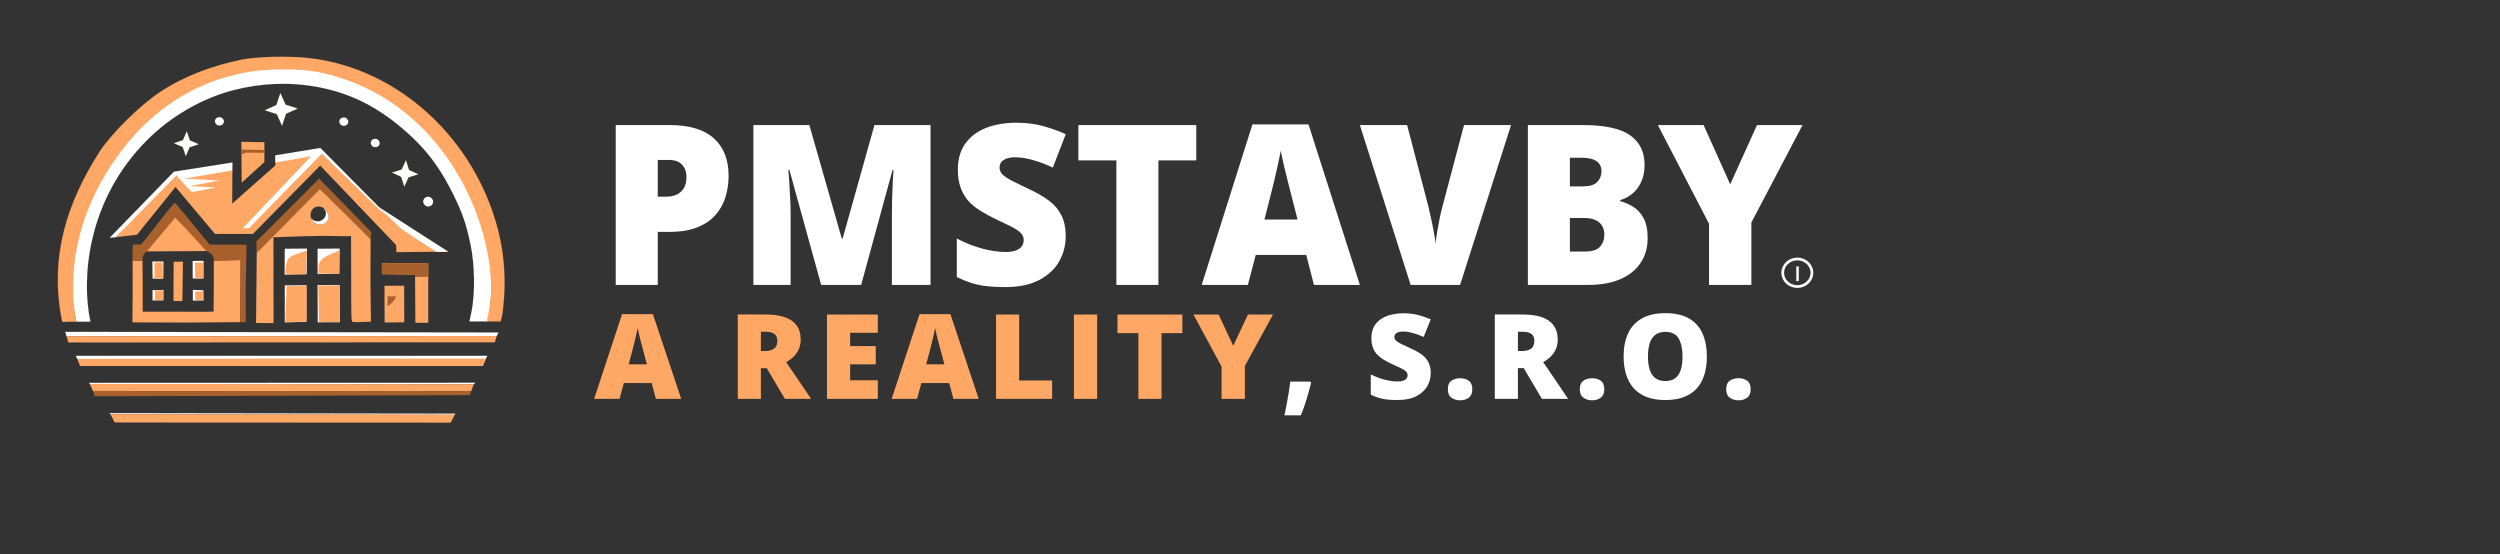
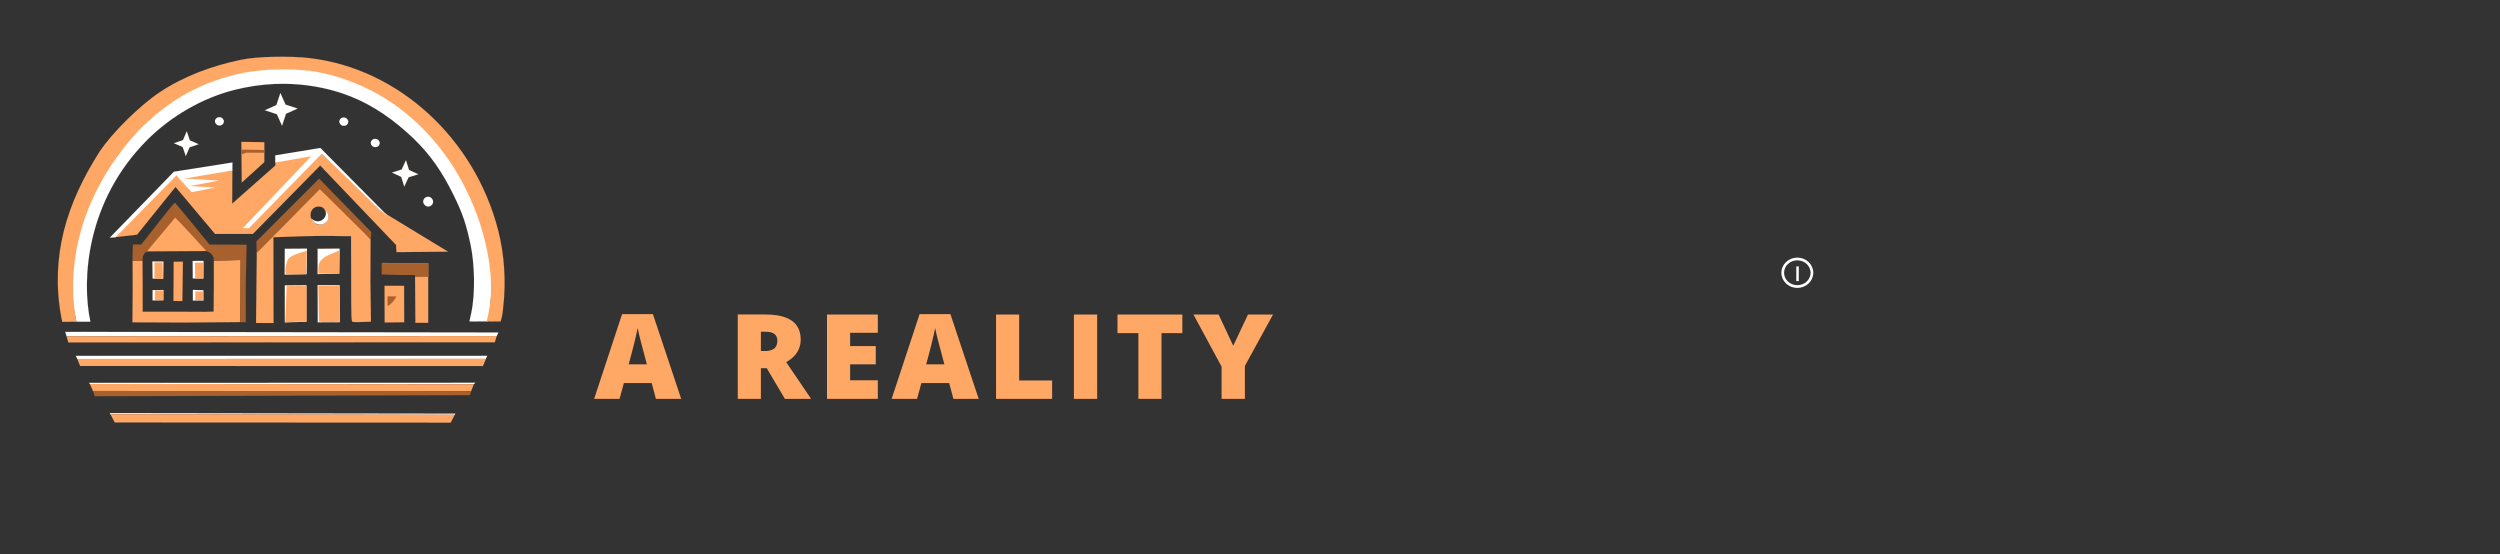
<svg xmlns="http://www.w3.org/2000/svg" xmlns:ns1="http://www.inkscape.org/namespaces/inkscape" xmlns:ns2="http://sodipodi.sourceforge.net/DTD/sodipodi-0.dtd" width="2300mm" height="510mm" viewBox="0 0 8692.913 1927.559" version="1.1" id="svg5" ns1:version="1.4.2 (ebf0e940d0, 2025-05-08)" ns2:docname="logotyp-dark.svg" xml:space="preserve">
  <rect x="0" y="0" width="8692.913" height="1927.559" fill="#333333" stroke="none" />
  <ns2:namedview id="namedview1" pagecolor="#ffffff" bordercolor="#000000" borderopacity="0.25" ns1:showpageshadow="2" ns1:pageopacity="0.0" ns1:pagecheckerboard="0" ns1:deskcolor="#d1d1d1" ns1:document-units="mm" ns1:zoom="0.08476753" ns1:cx="1981.8909" ns1:cy="76.680304" ns1:window-width="1472" ns1:window-height="564" ns1:window-x="0" ns1:window-y="0" ns1:window-maximized="0" ns1:current-layer="text33-47-3-6-8" />
  <defs id="defs2" />
  <g ns1:label="Vrstva 1" ns1:groupmode="layer" id="layer1">
    <rect style="fill:#ffffff;fill-opacity:1;fill-rule:evenodd;stroke:#ffa764;stroke-width:0.154;stroke-linecap:round;stroke-linejoin:bevel;stroke-dasharray:none;stroke-opacity:1;paint-order:fill markers stroke" id="rect102-2-6-4" width="34.586" height="34.287" x="1471.47" y="683.958" ry="17.144" />
    <rect style="fill:#ffffff;fill-opacity:1;fill-rule:evenodd;stroke:#ffa764;stroke-width:0.134;stroke-linecap:round;stroke-linejoin:bevel;stroke-dasharray:none;stroke-opacity:1;paint-order:fill markers stroke" id="rect102-31-4-2" width="31.261" height="28.879" x="1289.114" y="482.803" ry="14.44" />
    <rect style="fill:#ffffff;fill-opacity:1;fill-rule:evenodd;stroke:#ffa764;stroke-width:0.134;stroke-linecap:round;stroke-linejoin:bevel;stroke-dasharray:none;stroke-opacity:1;paint-order:fill markers stroke" id="rect102-3-3-2" width="31.261" height="28.879" x="1179.816" y="408.545" ry="14.44" />
    <path ns2:type="star" style="fill:#ffffff;fill-opacity:1;fill-rule:evenodd;stroke:#ffa764;stroke-width:0.1;stroke-linecap:round;stroke-linejoin:bevel;stroke-dasharray:none;stroke-opacity:1;paint-order:fill markers stroke" id="path102-9-5-0-2" ns1:flatsided="false" ns2:sides="4" ns2:cx="4342.8877" ns2:cy="619.32428" ns2:r1="17.767529" ns2:r2="7.0073013" ns2:arg1="1.0303768" ns2:arg2="1.815775" ns1:rounded="0" ns1:randomized="0" d="m 4352.029,634.56 -10.841,-8.437 -13.536,2.343 8.437,-10.841 -2.343,-13.536 10.841,8.437 13.536,-2.343 -8.437,10.841 z" ns1:transform-center-x="-2.8434511" ns1:transform-center-y="-1.9168907" transform="matrix(2.133,1.474,-1.474,2.133,-6941.86,-7119.444)" />
    <path ns2:type="star" style="fill:#ffffff;fill-opacity:1;fill-rule:evenodd;stroke:#ffa764;stroke-width:0.1;stroke-linecap:round;stroke-linejoin:bevel;stroke-dasharray:none;stroke-opacity:1;paint-order:fill markers stroke" id="path102-9-3-0" ns1:flatsided="false" ns2:sides="4" ns2:cx="4342.8877" ns2:cy="619.32428" ns2:r1="17.767529" ns2:r2="7.0073013" ns2:arg1="1.0303768" ns2:arg2="1.815775" ns1:rounded="0" ns1:randomized="0" d="m 4352.029,634.56 -10.841,-8.437 -13.536,2.343 8.437,-10.841 -2.343,-13.536 10.841,8.437 13.536,-2.343 -8.437,10.841 z" ns1:transform-center-x="-3.2329921" ns1:transform-center-y="-2.771535" transform="matrix(2.842,1.513,-1.513,2.842,-10427.678,-7950.456)" />
    <path style="fill:#ffa764;fill-opacity:1;fill-rule:evenodd;stroke:#ffa764;stroke-width:0.244;stroke-linecap:round;stroke-dasharray:none;stroke-opacity:1" d="m 1221.152,971.584 -0.451,-150.41 -24.639,-0.154 c -13.551,-0.083 -73.121,-1.66 -132.32,0.112 l -99.316,3.305 -13.779,0.412 0.49,298.382 -60.783,-0.158 2.631,-246.714 50.132,-51.285 C 1000.125,771.298 1055.083,710.168 1110.105,654.388 c 133.842,125.605 143.83,140.812 178.417,177.97 l -0.6,147.518 1.911,138.652 c -20.799,0.024 -41.717,2.549 -62.908,0.89 -5.561,-0.435 -5.774,-12.508 -5.774,-147.833 z m -96.055,-192.941 c 11.328,-4.649 24.636,-21.819 12.561,-39.633 -8.235,-12.149 -13.046,-19.385 -27.317,-20.802 -14.939,-1.482 -30.635,9.133 -30.635,29.519 0,12.153 3.829,15.756 13.344,25.747 12.69,13.323 27.711,6.947 32.047,5.168 z" id="path18-1-85-1-0-5" ns2:nodetypes="scssccccccccccsssssssss" />
    <path style="fill:#ffa764;fill-opacity:1;fill-rule:evenodd;stroke:#ffa764;stroke-width:0.244;stroke-linecap:round;stroke-dasharray:none;stroke-opacity:1" d="m 461.418,1010.817 -0.288,-104.066 17.542,-0.034 16.807,0.288 c 0.365,57.492 0.925,113.531 0.576,176.845 10.414,-0.568 219.51,0.507 219.51,0.507 l 27.366,-0.932 0.675,-87.634 0.085,-89.526 36.127,-0.624 c 16.811,-0.29 41.295,-1.369 41.977,-1.424 l 14.798,-0.024 -0.445,106.312 -0.952,109.21 -186.298,1.728 -188.344,-0.829 z" id="path12-6-0-3-9-5" ns2:nodetypes="cccccccccsscccccc" />
    <path style="fill:#ffffff;fill-opacity:1;fill-rule:evenodd;stroke:#ffffff;stroke-width:0.244;stroke-linecap:round;stroke-dasharray:none;stroke-opacity:1" d="m 669.905,907.512 0.373,60.63 36.754,0.224 0.448,-61.165 z" id="path64-64-2-2-2" ns2:nodetypes="ccccc" />
    <path style="fill:#ffa764;fill-opacity:1;fill-rule:evenodd;stroke:#ffa764;stroke-width:0.244;stroke-linecap:round;stroke-dasharray:none;stroke-opacity:1" d="m 707.483,913.246 -29.497,0.261 0.783,54.557 28.192,0.261 z" id="path65-62-1-5-9" ns2:nodetypes="ccccc" />
    <path style="fill:#ffa764;fill-opacity:1;fill-rule:evenodd;stroke:#ffa764;stroke-width:0.244;stroke-linecap:round;stroke-dasharray:none;stroke-opacity:1" d="M 401.265,824.523 476.474,815.936 610.294,649.9 747.831,813.457 h 131.342 l 234.185,-237.902 263.923,276.313 1.239,24.781 179.338,-1.527 -233.858,-142.205 -208.164,-201.969 -157.362,32.216 -1.239,12.391 -149.928,132.581 0.635,-118.83 -206.321,22.183 z" id="path71-5-5-4-0" ns2:nodetypes="ccccccccccccccccc" />
    <path style="fill:#ffffff;fill-opacity:1;fill-rule:evenodd;stroke:#ffffff;stroke-width:0.244;stroke-linecap:round;stroke-dasharray:none;stroke-opacity:1" d="m 381.808,826.406 19.874,-1.274 211.482,-215.05 53.508,58.094 82.045,-16.307 -90.453,-4.841 102.174,-19.11 -120.52,-6.88 167.912,-28.537 0.51,-27.518 -203.584,32.105 z" id="path66-8-9-0-2" ns2:nodetypes="cccccccccccc" />
    <path style="fill:#ffffff;fill-opacity:1;fill-rule:evenodd;stroke:#ffffff;stroke-width:0.244;stroke-linecap:round;stroke-dasharray:none;stroke-opacity:1" d="M 957.06,540.284 V 564.915 L 1082.016,543.288 844.719,793.2 h 21.026 l 252.916,-258.923 202.362,196.578 25.338,17.996 -232.506,-234.399 z" id="path67-6-9-5-8" ns2:nodetypes="cccccccccc" />
-     <path style="fill:#ffffff;fill-opacity:1;fill-rule:evenodd;stroke:#ffffff;stroke-width:0.244;stroke-linecap:round;stroke-dasharray:none;stroke-opacity:1" d="m 1316.134,719.436 c 8.844,8.732 17.884,17.759 27.604,27.017 17.789,16.942 36.942,34.525 54.874,51.554 l 118.348,77.497 41.378,-0.412 z" id="path68-2-1-9-3" ns2:nodetypes="cscccc" />
    <path style="fill:#ffffff;fill-opacity:1;fill-rule:evenodd;stroke:#ffffff;stroke-width:0.244;stroke-linecap:round;stroke-dasharray:none;stroke-opacity:1" d="m 258.255,1082.271 c -9.39,-45.914 -6.599,-132.746 -2.459,-171.006 7.084,-65.466 20.531,-124.02 41.828,-182.14 24.418,-66.636 77.171,-160.254 121.535,-215.683 65.251,-81.525 149.693,-157.428 244.09,-204.837 142.601,-71.618 321.578,-93.694 481.543,-56.161 98.891,23.203 204.411,83.009 289.065,151.39 34.383,27.774 90.439,84.691 116.407,118.194 84.228,108.671 139.41,241.66 155.779,375.431 7.222,59.022 2.547,164.2 -9.275,215.183 -0.68,2.931 1.381,4.504 -2.026,4.895 -1.501,0.173 -62.321,0 -62.537,0.282 l 6.111,-27.935 c 15.909,-72.726 11.056,-176.33 -1.638,-237.021 -15.562,-74.402 -28.509,-111.86 -59.452,-174.622 -38.874,-78.849 -79.395,-139.091 -139.064,-196.453 C 1372.566,418.729 1299.751,367.35 1220.161,335.645 1165.671,313.938 1012.319,262.002 812.628,313.191 703.399,341.19 594.931,403.654 512.189,486.206 300.077,697.827 282.874,972.498 314.278,1118.417 c -1.064,0 -46.587,0.205 -48.599,0.153 z" id="path69-8-4-4-8" ns2:nodetypes="scssssssssscsssssssccs" />
    <path style="fill:#ffa764;fill-opacity:1;fill-rule:evenodd;stroke:#ffa764;stroke-width:0.244;stroke-linecap:round;stroke-dasharray:none;stroke-opacity:1" d="M 213.418,1104.411 C 173.84,891.624 231.541,707.459 346.004,527.775 c 44.7,-67.317 141.751,-162.254 210.897,-208.031 84.159,-55.716 181.392,-90.947 280.109,-111.678 58.671,-12.322 173.558,-13.689 238.414,-6.14 313.059,36.44 575.216,282.223 656.659,598.612 21.622,83.997 27.828,178.272 17.639,267.931 -1.701,16.568 -3.49,33.788 -9.224,49.438 0,0 -47.99,-0.274 -48.017,-0.28 0,0 6.66,-29.127 9.227,-43.282 39.728,-219.009 -114.408,-710.385 -573.615,-819.203 -91.343,-21.646 -213.674,-14.969 -277.123,-2.964 -150.241,30.129 -262.551,94.634 -368.364,200.416 -306.87,332.692 -216.152,665.693 -216.393,665.987 -0.073,0.09 -49.369,0.553 -49.369,0.553 0.024,-0.093 -1.916,-7.034 -3.425,-14.725 z" id="path70-47-9-6-0" ns2:nodetypes="cssssssscssscsscc" />
    <path style="fill:#ffa764;fill-opacity:1;fill-rule:evenodd;stroke:#ffa764;stroke-width:0.244;stroke-linecap:round;stroke-dasharray:none;stroke-opacity:1" d="m 840.66,634.784 78.458,-71.202 v -69.16 l -79.818,-1.134 z" id="path72-2-1-9-4" ns2:nodetypes="ccccc" />
    <path style="fill:#a8602d;fill-opacity:1;fill-rule:evenodd;stroke:#a8602d;stroke-width:0.244;stroke-linecap:round;stroke-dasharray:none;stroke-opacity:1" d="m 839.618,536.926 15.54,-6.069 63.904,0.227 v -9.316 L 839.712,520.325 Z" id="path73-40-0-2-0" ns2:nodetypes="cccccc" />
    <path style="fill:#ffffff;fill-opacity:1;fill-rule:evenodd;stroke:#ffffff;stroke-width:0.244;stroke-linecap:round;stroke-linejoin:bevel;stroke-dasharray:none;stroke-opacity:1;paint-order:fill markers stroke" d="m 1082.319,759.969 c 32.185,29.734 69.65,-15.98 40.96,-36.444 51.703,38.116 -14.725,85.996 -40.96,36.444 z" id="path74-6-7-2-9" ns2:nodetypes="ccc" />
    <path style="fill:#a8602d;fill-opacity:1;fill-rule:evenodd;stroke:#a8602d;stroke-width:0.244;stroke-linecap:round;stroke-linejoin:bevel;stroke-dasharray:none;stroke-opacity:1;paint-order:fill markers stroke" d="m 891.547,839.383 1.318,40.198 219.441,-222.077 176.91,175.188 1.674,-25.599 -181.22,-185.833 z" id="path75-2-5-4-1" ns2:nodetypes="ccccccc" />
    <path style="fill:#ffffff;fill-opacity:1;fill-rule:evenodd;stroke:#ffa764;stroke-width:0.244;stroke-linecap:round;stroke-linejoin:bevel;stroke-dasharray:none;stroke-opacity:1;paint-order:fill markers stroke" d="m 990.271,864.942 -0.604,89.914 76.638,-1.81 1.207,-88.707 z" id="path76-9-8-7-9" ns2:nodetypes="ccccc" />
    <path style="fill:#ffffff;fill-opacity:1;fill-rule:evenodd;stroke:#ffa764;stroke-width:0.244;stroke-linecap:round;stroke-linejoin:bevel;stroke-dasharray:none;stroke-opacity:1;paint-order:fill markers stroke" d="m 1104.323,864.942 v 88.104 l 74.828,-1.81 1.81,-86.897 z" id="path77-9-7-7-6" ns2:nodetypes="ccccc" />
    <path style="fill:#ffffff;fill-opacity:1;fill-rule:evenodd;stroke:#ffa764;stroke-width:0.244;stroke-linecap:round;stroke-linejoin:bevel;stroke-dasharray:none;stroke-opacity:1;paint-order:fill markers stroke" d="m 1104.323,991.062 0.604,129.741 76.638,-0.604 -0.604,-128.535 z" id="path78-0-0-5-2" ns2:nodetypes="ccccc" />
-     <path style="fill:#ffffff;fill-opacity:1;fill-rule:evenodd;stroke:#ffa764;stroke-width:0.244;stroke-linecap:round;stroke-linejoin:bevel;stroke-dasharray:none;stroke-opacity:1;paint-order:fill markers stroke" d="m 1065.099,991.666 -74.828,0.604 v 128.535 l 74.828,-1.81 z" id="path79-8-4-4-5" ns2:nodetypes="ccccc" />
+     <path style="fill:#ffffff;fill-opacity:1;fill-rule:evenodd;stroke:#ffa764;stroke-width:0.244;stroke-linecap:round;stroke-linejoin:bevel;stroke-dasharray:none;stroke-opacity:1;paint-order:fill markers stroke" d="m 1065.099,991.666 -74.828,0.604 v 128.535 l 74.828,-1.81 " id="path79-8-4-4-5" ns2:nodetypes="ccccc" />
    <path style="fill:#ffa764;fill-opacity:1;fill-rule:evenodd;stroke:#ffa764;stroke-width:0.244;stroke-linecap:round;stroke-linejoin:bevel;stroke-dasharray:none;stroke-opacity:1;paint-order:fill markers stroke" d="m 1107.626,951.418 h 72.714 V 870.624 c -24.754,12.504 -56.433,18.995 -68.9,42.165 -5.127,9.529 -4.794,22.482 -3.814,38.629 z" id="path80-1-8-8-4" ns2:nodetypes="cccsc" />
    <path style="fill:#ffa764;fill-opacity:1;fill-rule:evenodd;stroke:#ffa764;stroke-width:0.244;stroke-linecap:round;stroke-linejoin:bevel;stroke-dasharray:none;stroke-opacity:1;paint-order:fill markers stroke" d="m 1106.834,992.975 2.475,126.224 71.774,0.825 0.825,-126.224 z" id="path81-3-0-1-4" ns2:nodetypes="ccccc" />
    <path style="fill:#ffa764;fill-opacity:1;fill-rule:evenodd;stroke:#ffa764;stroke-width:0.244;stroke-linecap:round;stroke-linejoin:bevel;stroke-dasharray:none;stroke-opacity:1;paint-order:fill markers stroke" d="m 1066.232,993.336 -69.299,1.65 -4.95,125.399 74.249,-2.475 z" id="path82-1-4-2-9" ns2:nodetypes="ccccc" />
    <path style="fill:#ffa764;fill-opacity:1;fill-rule:evenodd;stroke:#ffa764;stroke-width:0.244;stroke-linecap:round;stroke-linejoin:bevel;stroke-dasharray:none;stroke-opacity:1;paint-order:fill markers stroke" d="m 1063.757,953.736 3.3,-81.674 c -28.344,9.361 -64.466,15.66 -69.053,38.736 -1.637,8.234 -8.588,24.476 -3.546,42.938 z" id="path83-1-2-8-9" ns2:nodetypes="ccscc" />
    <path style="fill:#ffa764;fill-opacity:1;fill-rule:evenodd;stroke:#ffa764;stroke-width:0.244;stroke-linecap:round;stroke-linejoin:bevel;stroke-dasharray:none;stroke-opacity:1;paint-order:fill markers stroke" d="m 1337.134,993.822 0.377,127.475 67.886,-0.754 -0.377,-126.721 z" id="path84-0-9-9-3" ns2:nodetypes="ccccc" />
    <path style="fill:#a8602d;fill-opacity:1;fill-rule:evenodd;stroke:#a8602d;stroke-width:0.244;stroke-linecap:round;stroke-linejoin:bevel;stroke-dasharray:none;stroke-opacity:1;paint-order:fill markers stroke" d="m 1347.694,1064.348 c 14.592,-7.943 23.303,-20.076 30.172,-33.566 l -30.172,-0.377 z" id="path85-3-6-3-6" ns2:nodetypes="cccc" />
    <path style="fill:#ffa764;fill-opacity:1;fill-rule:evenodd;stroke:#ffa764;stroke-width:0.244;stroke-linecap:round;stroke-linejoin:bevel;stroke-dasharray:none;stroke-opacity:1;paint-order:fill markers stroke" d="m 1328.802,914.415 0.593,38.535 113.826,1.778 1.186,167.775 h 44.464 V 915.008 Z" id="path87-4-1-6-0" ns2:nodetypes="ccccccc" />
    <path style="fill:#a8602d;fill-opacity:1;fill-rule:evenodd;stroke:#a8602d;stroke-width:0.244;stroke-linecap:round;stroke-linejoin:bevel;stroke-dasharray:none;stroke-opacity:1;paint-order:fill markers stroke" d="m 1327.024,915.008 0.593,38.535 115.605,2.372 v 7.114 l 46.242,-0.593 -0.593,-47.428 z" id="path86-0-0-8-5" ns2:nodetypes="ccccccc" />
    <path style="fill:#ffa764;fill-opacity:1;fill-rule:evenodd;stroke:#ffa764;stroke-width:0.244;stroke-linecap:round;stroke-linejoin:bevel;stroke-dasharray:none;stroke-opacity:1;paint-order:fill markers stroke" d="m 459.976,1121.311 399.528,-0.882" id="path88-3-4-0-0" ns2:nodetypes="cc" />
    <path style="fill:#a8602d;fill-opacity:1;fill-rule:evenodd;stroke:#a8602d;stroke-width:0.244;stroke-linecap:round;stroke-linejoin:bevel;stroke-dasharray:none;stroke-opacity:1;paint-order:fill markers stroke" d="m 836.131,1011.574 c 0.502,-59.268 0.151,-98.649 0.514,-107.398 0,-0.163 -46.036,1.953 -72.804,2.161 l -20.247,0.158 -0.288,-5.644 c -0.448,-8.782 -8.421,-25.04 -30.818,-29.349 -51.227,-9.854 -64.354,-76.895 -103.015,-112.065 -41.544,51.157 -87.222,105.204 -96.767,113.27 -0.676,0.571 -1.273,1.027 -1.756,1.325 -14.522,8.965 -15.268,19.622 -15.468,33.14 l -19.125,0.158 h -15.275 c -0.024,-19.574 -0.315,-38.103 1.234,-57.104 10.204,-0.061 23.484,-0.102 28.184,0.136 10.318,-9.525 114.588,-148.95 118.015,-145.036 42.049,48.029 79.374,96.616 120.323,145.29 81.107,0.266 109.857,-0.202 128.548,0.558 l -2.941,136.174 v 132.351 h -8.037 l -11.193,-0.041 z" id="path90-1-9-2-2-2" ns2:nodetypes="ssscssssscccccsccccccs" />
    <path style="fill:#ffa764;fill-opacity:1;fill-rule:evenodd;stroke:#ffa764;stroke-width:0.244;stroke-linecap:round;stroke-linejoin:bevel;stroke-dasharray:none;stroke-opacity:1;paint-order:fill markers stroke" d="m 511.03,873.972 206.109,-1.186 C 681.329,833.617 645.745,793.769 609.191,756.832 Z" id="path91-1-2-1-9" ns2:nodetypes="cccc" />
    <path style="fill:#ffffff;fill-opacity:1;fill-rule:evenodd;stroke:#ffffff;stroke-width:0.244;stroke-linecap:round;stroke-linejoin:bevel;stroke-dasharray:none;stroke-opacity:1;paint-order:fill markers stroke" d="m 670.612,1008.086 0.105,36.998 36.789,-0.418 -0.314,-35.535 z" id="path92-9-2-0-4" ns2:nodetypes="ccccc" />
    <path style="fill:#ffa764;fill-opacity:1;fill-rule:evenodd;stroke:#ffa764;stroke-width:0.244;stroke-linecap:round;stroke-linejoin:bevel;stroke-dasharray:none;stroke-opacity:1;paint-order:fill markers stroke" d="m 679.058,1013.654 -0.105,29.578 26.338,0.209 0.418,-29.891 z" id="path93-69-0-5-3" ns2:nodetypes="ccccc" />
    <path style="fill:#ffa764;fill-opacity:1;fill-rule:evenodd;stroke:#ffa764;stroke-width:0.244;stroke-linecap:round;stroke-linejoin:bevel;stroke-dasharray:none;stroke-opacity:1;paint-order:fill markers stroke" d="m 603.23,1046.506 30.846,0.244 1.943,-136.985 -32.06,0.486 z" id="path94-3-5-1-5" ns2:nodetypes="ccccc" />
    <path style="fill:#ffffff;fill-opacity:1;fill-rule:evenodd;stroke:#ffa764;stroke-width:0.244;stroke-linecap:round;stroke-linejoin:bevel;stroke-dasharray:none;stroke-opacity:1;paint-order:fill markers stroke" d="m 530.392,1044.583 37.756,-0.265 0.265,-36.034 -37.889,0.397 z" id="path95-3-5-1-1" ns2:nodetypes="ccccc" />
    <path style="fill:#ffffff;fill-opacity:1;fill-rule:evenodd;stroke:#ffa764;stroke-width:0.244;stroke-linecap:round;stroke-linejoin:bevel;stroke-dasharray:none;stroke-opacity:1;paint-order:fill markers stroke" d="m 568.414,909.322 -0.663,59.747 -37.094,-0.397 -0.795,-59.615 z" id="path96-8-2-0-7" ns2:nodetypes="ccccc" />
    <path style="fill:#ffa764;fill-opacity:1;fill-rule:evenodd;stroke:#ffa764;stroke-width:0.244;stroke-linecap:round;stroke-dasharray:none;stroke-opacity:1" d="m 536.945,968.122 0.467,-55.637 27.819,-0.234 1.169,57.04 z" id="path60-0-9-8-4" ns2:nodetypes="ccccc" />
    <path style="fill:#ffa764;fill-opacity:1;fill-rule:evenodd;stroke:#ffa764;stroke-width:0.244;stroke-linecap:round;stroke-dasharray:none;stroke-opacity:1" d="m 538.566,1043.559 0.412,-33.591 28.413,-0 -0.446,33.59 z" id="path61-5-0-5-3" ns2:nodetypes="ccccc" />
    <path ns2:type="star" style="fill:#ffffff;fill-opacity:1;fill-rule:evenodd;stroke:#ffa764;stroke-width:0.1;stroke-linecap:round;stroke-linejoin:bevel;stroke-dasharray:none;stroke-opacity:1;paint-order:fill markers stroke" id="path102-0-1" ns1:flatsided="false" ns2:sides="4" ns2:cx="4342.8877" ns2:cy="619.32428" ns2:r1="17.767529" ns2:r2="7.0073013" ns2:arg1="1.0303768" ns2:arg2="1.815775" ns1:rounded="0" ns1:randomized="0" d="m 4352.029,634.56 -10.841,-8.437 -13.536,2.343 8.437,-10.841 -2.343,-13.536 10.841,8.437 13.536,-2.343 -8.437,10.841 z" ns1:transform-center-x="-2.6270641" ns1:transform-center-y="-1.8663806" transform="matrix(2.038,1.336,-1.336,2.038,-7375.62,-6564.586)" />
    <rect style="fill:#ffffff;fill-opacity:1;fill-rule:evenodd;stroke:#ffa764;stroke-width:0.134;stroke-linecap:round;stroke-linejoin:bevel;stroke-dasharray:none;stroke-opacity:1;paint-order:fill markers stroke" id="rect102-6-4" width="31.261" height="28.879" x="747.326" y="407.537" ry="14.44" />
    <path style="fill:#ffffff;fill-opacity:1;fill-rule:evenodd;stroke:#ffa764;stroke-width:0.244;stroke-linecap:round;stroke-linejoin:bevel;stroke-dasharray:none;stroke-opacity:1;paint-order:fill markers stroke" d="m 231.563,1169.652 -4.788,-15.791 1506.413,2.173 -6.074,12.759 z" id="path103-4-6" ns2:nodetypes="ccccc" />
    <path style="fill:#ffa764;fill-opacity:1;fill-rule:evenodd;stroke:none;stroke-width:0.244;stroke-linecap:round;stroke-linejoin:bevel;stroke-dasharray:none;stroke-opacity:1;paint-order:fill markers stroke" d="m 231.642,1169.526 5.869,21.404 1483.129,-0.691 6.387,-21.75 z" id="path104-6-9" />
    <path style="fill:#ffffff;fill-opacity:1;stroke-width:7.31" d="m 263.429,1237.281 1430.843,-0.236 -4.869,10.974 c -867.37,0.08 -947.082,0.163 -1420.623,0.244 z" id="path1-2-4" ns2:nodetypes="ccccc" />
    <path style="fill:#ffa764;fill-opacity:1;stroke:none;stroke-width:7.31" d="m 268.729,1247.992 9.906,24.656 1400.75,0.297 10.503,-25.568 z" id="path21-5-2" ns2:nodetypes="ccccc" />
    <path style="fill:#ffffff;stroke-width:7.31" d="m 1652.837,1330.685 -1343.304,0.485 3.128,4.423 1334.661,0.882 z" id="path29-8-2" ns2:nodetypes="ccccc" />
    <path style="fill:#ffa764;fill-opacity:1;stroke:none;stroke-width:7.31" d="m 1647.493,1336.294 -9.379,24.214 -1314.114,0.755 -11.71,-26.426 z" id="path30-6-6" ns2:nodetypes="ccccc" />
    <path style="fill:#a8602d;fill-opacity:1;stroke-width:7.31" d="m 1638.338,1360.141 -4.377,13.958 -1304.306,3.775 -6.418,-18.498 z" id="path31-2-4" ns2:nodetypes="ccccc" />
    <path style="fill:#ffffff;stroke-width:7.31" d="m 381.15,1436.434 2.36,3.687 1197.924,2.212 2.064,-4.129 z" id="path32-8-1" />
    <path style="fill:#ffa764;fill-opacity:1;stroke:none;stroke-width:7.31" d="m 383.804,1440.121 15.19,28.905 1168.135,0.59 14.305,-27.872 z" id="path33-4-2" />
    <g id="g4-2" transform="matrix(2.305,0,0,2.305,1445.465,7038.32)">
      <g id="text33-47-3-6-8" style="font-weight:800;font-size:46.155px;font-family:Ubuntu;-inkscape-font-specification:'Ubuntu Ultra-Bold';letter-spacing:3.112px;fill:#000000;stroke:#000000;stroke-width:0.106;stroke-opacity:1" ns1:transform-center-x="32.321233" ns1:transform-center-y="-27.323861" transform="matrix(3.919,0,0,3.863,-781.292,-5736.532)" aria-label="A REALITY, S.R.O.">
        <path style="font-family:'Open Sans';-inkscape-font-specification:'Open Sans Ultra-Bold';fill:#ffa764;fill-opacity:1;stroke:none;stroke-opacity:1" d="m 291.822,850.309 -1.623,-6.175 h -10.705 l -1.668,6.175 h -9.781 l 10.75,-33.084 h 11.877 l 10.885,33.084 z m -3.471,-13.477 -1.42,-5.409 q -0.225,-0.879 -0.654,-2.502 -0.428,-1.645 -0.856,-3.381 -0.406,-1.758 -0.631,-2.885 -0.203,1.127 -0.586,2.795 -0.361,1.645 -0.766,3.268 -0.383,1.623 -0.676,2.704 l -1.42,5.409 z m 45.776,-19.472 q 4.485,0 7.46,1.104 2.975,1.082 4.462,3.245 1.51,2.164 1.51,5.386 0,2.006 -0.676,3.651 -0.676,1.645 -1.938,2.952 -1.24,1.285 -2.975,2.254 l 9.601,14.356 h -10.096 l -6.986,-11.99 h -2.254 v 11.99 h -8.902 v -32.949 z m -0.135,6.739 h -1.758 v 7.527 h 1.668 q 2.051,0 3.358,-0.901 1.307,-0.901 1.307,-3.223 0,-1.6 -1.082,-2.502 -1.082,-0.901 -3.493,-0.901 z m 43.25,26.21 h -19.562 v -32.949 h 19.562 v 7.144 h -10.66 v 5.183 h 9.871 v 7.144 h -9.871 v 6.22 h 10.66 z m 29.097,0 -1.623,-6.175 H 394.011 l -1.668,6.175 h -9.781 l 10.75,-33.084 h 11.877 l 10.885,33.084 z m -3.471,-13.477 -1.42,-5.409 q -0.225,-0.879 -0.654,-2.502 -0.428,-1.645 -0.856,-3.381 -0.406,-1.758 -0.631,-2.885 -0.203,1.127 -0.586,2.795 -0.361,1.645 -0.766,3.268 -0.383,1.623 -0.676,2.704 l -1.42,5.409 z m 19.879,13.477 v -32.949 h 8.902 v 25.76 h 12.688 v 7.189 z m 29.976,0 v -32.949 h 8.947 v 32.949 z m 33.717,0 h -8.902 v -25.669 h -8.046 v -7.279 h 24.971 v 7.279 h -8.023 z m 27.609,-20.734 5.679,-12.215 h 9.646 l -10.84,20.08 v 12.869 h -8.97 v -12.598 l -10.84,-20.351 h 9.691 z" id="path6-5-9-9" />
-         <path style="font-family:'Open Sans';-inkscape-font-specification:'Open Sans Ultra-Bold';fill:#ffffff;fill-opacity:1;stroke:none;stroke-opacity:1" d="m 543.71,843.57 0.316,0.518 q -0.406,1.645 -1.059,3.966 -0.631,2.299 -1.397,4.62 -0.744,2.344 -1.51,4.057 h -6.288 q 0.451,-2.118 0.879,-4.462 0.428,-2.344 0.789,-4.598 0.361,-2.254 0.563,-4.102 z m 46.362,-3.268 q 0,2.682 -1.352,5.093 -1.352,2.389 -4.214,3.876 -2.84,1.487 -7.347,1.487 -2.254,0 -3.966,-0.203 -1.69,-0.203 -3.155,-0.654 -1.465,-0.473 -3.042,-1.217 v -7.933 q 2.682,1.352 5.409,2.073 2.727,0.699 4.936,0.699 1.33,0 2.164,-0.316 0.856,-0.316 1.262,-0.856 0.406,-0.563 0.406,-1.285 0,-0.856 -0.608,-1.442 -0.586,-0.608 -1.893,-1.262 -1.307,-0.654 -3.448,-1.623 -1.825,-0.856 -3.313,-1.758 -1.465,-0.901 -2.524,-2.051 -1.037,-1.172 -1.6,-2.727 -0.563,-1.555 -0.563,-3.674 0,-3.178 1.555,-5.319 1.578,-2.164 4.372,-3.245 2.817,-1.082 6.491,-1.082 3.223,0 5.792,0.721 2.592,0.721 4.643,1.645 l -2.727,6.874 q -2.118,-0.969 -4.169,-1.532 -2.051,-0.586 -3.809,-0.586 -1.149,0 -1.893,0.293 -0.721,0.27 -1.082,0.744 -0.338,0.473 -0.338,1.082 0,0.766 0.586,1.375 0.609,0.608 2.006,1.33 1.42,0.699 3.854,1.825 2.411,1.082 4.102,2.344 1.69,1.24 2.569,2.997 0.901,1.735 0.901,4.305 z m 6.583,6.265 q 0,-2.389 1.397,-3.358 1.42,-0.969 3.403,-0.969 1.871,0 3.245,0.969 1.375,0.969 1.375,3.358 0,2.276 -1.375,3.29 -1.375,1.014 -3.245,1.014 -1.983,0 -3.403,-1.014 -1.397,-1.014 -1.397,-3.29 z m 28.871,-29.208 q 4.485,0 7.46,1.104 2.975,1.082 4.462,3.245 1.51,2.164 1.51,5.386 0,2.006 -0.676,3.651 -0.676,1.645 -1.938,2.952 -1.24,1.285 -2.975,2.254 l 9.601,14.356 H 632.872 l -6.986,-11.99 h -2.254 v 11.99 h -8.902 v -32.949 z m -0.135,6.739 h -1.758 v 7.527 h 1.668 q 2.051,0 3.358,-0.901 1.307,-0.901 1.307,-3.223 0,-1.6 -1.082,-2.502 -1.082,-0.901 -3.493,-0.901 z m 22.065,22.469 q 0,-2.389 1.397,-3.358 1.42,-0.969 3.403,-0.969 1.871,0 3.245,0.969 1.375,0.969 1.375,3.358 0,2.276 -1.375,3.29 -1.375,1.014 -3.245,1.014 -1.983,0 -3.403,-1.014 -1.397,-1.014 -1.397,-3.29 z m 48.907,-12.778 q 0,3.809 -0.924,6.941 -0.901,3.11 -2.84,5.364 -1.938,2.254 -4.981,3.471 -3.042,1.194 -7.279,1.194 -4.147,0 -7.189,-1.194 -3.02,-1.217 -4.981,-3.448 -1.961,-2.254 -2.907,-5.386 -0.947,-3.133 -0.947,-6.986 0,-5.138 1.69,-8.925 1.713,-3.809 5.274,-5.882 3.561,-2.096 9.105,-2.096 5.634,0 9.15,2.096 3.538,2.096 5.183,5.905 1.645,3.809 1.645,8.947 z m -22.672,0 q 0,2.975 0.676,5.116 0.676,2.141 2.141,3.29 1.465,1.149 3.831,1.149 2.457,0 3.899,-1.149 1.465,-1.149 2.096,-3.29 0.654,-2.141 0.654,-5.116 0,-4.462 -1.487,-7.054 -1.487,-2.592 -5.116,-2.592 -2.411,0 -3.899,1.172 -1.465,1.172 -2.141,3.335 -0.654,2.164 -0.654,5.138 z m 30.111,12.778 q 0,-2.389 1.397,-3.358 1.42,-0.969 3.403,-0.969 1.871,0 3.245,0.969 1.375,0.969 1.375,3.358 0,2.276 -1.375,3.29 -1.375,1.014 -3.245,1.014 -1.983,0 -3.403,-1.014 -1.397,-1.014 -1.397,-3.29 z" id="path7-6-3-7" />
      </g>
-       <path style="font-weight:800;font-size:133.489px;font-family:'Open Sans';-inkscape-font-specification:'Open Sans Ultra-Bold';fill:#ffffff;stroke:none;stroke-width:0.763;stroke-opacity:1" d="m 382.949,-2864.856 q 44.614,0 66.761,19.958 22.307,19.958 22.307,56.741 0,16.494 -4.654,31.67 -4.494,15.175 -14.925,27.051 -10.271,11.876 -27.443,18.804 -17.011,6.928 -42.047,6.928 H 365.135 v 79.999 h -63.391 v -241.15 z m -1.444,52.618 h -16.369 v 55.422 h 12.518 q 8.185,0 15.246,-2.804 7.061,-2.969 11.234,-9.402 4.333,-6.598 4.333,-17.484 0,-11.381 -6.58,-18.474 -6.58,-7.258 -20.381,-7.258 z m 230.133,188.533 -47.985,-173.688 h -1.444 q 0.642,6.763 1.284,18.309 0.803,11.546 1.445,24.907 0.642,13.361 0.642,25.731 v 104.74 h -56.169 v -241.15 h 84.414 l 48.947,171.213 h 1.284 l 47.985,-171.213 h 84.575 v 241.15 h -58.255 v -105.73 q 0,-11.381 0.321,-24.412 0.482,-13.195 0.963,-24.742 0.642,-11.711 1.123,-18.474 h -1.444 l -47.343,173.358 z m 368.951,-73.236 q 0,19.629 -9.629,37.278 -9.629,17.484 -30.01,28.37 -20.221,10.886 -52.317,10.886 -16.048,0 -28.245,-1.484 -12.036,-1.484 -22.468,-4.783 -10.431,-3.464 -21.665,-8.907 v -58.061 q 19.097,9.897 38.516,15.175 19.419,5.113 35.146,5.113 9.468,0 15.406,-2.309 6.098,-2.309 8.987,-6.268 2.889,-4.124 2.889,-9.402 0,-6.268 -4.333,-10.557 -4.173,-4.453 -13.481,-9.237 -9.308,-4.783 -24.554,-11.876 -12.999,-6.268 -23.591,-12.866 -10.431,-6.598 -17.974,-15.01 -7.382,-8.577 -11.394,-19.958 -4.012,-11.381 -4.012,-26.886 0,-23.257 11.073,-38.927 11.234,-15.835 31.134,-23.752 20.061,-7.918 46.219,-7.918 22.949,0 41.244,5.278 18.455,5.278 33.059,12.041 l -19.418,50.308 q -15.085,-7.093 -29.689,-11.216 -14.604,-4.289 -27.122,-4.289 -8.185,0 -13.481,2.144 -5.135,1.979 -7.703,5.443 -2.407,3.464 -2.407,7.917 0,5.608 4.173,10.062 4.333,4.454 14.283,9.732 10.11,5.113 27.443,13.361 17.172,7.918 29.208,17.155 12.036,9.072 18.295,21.938 6.419,12.701 6.419,31.505 z m 139.781,73.236 h -63.391 v -187.873 h -57.293 v -53.277 h 177.816 v 53.277 h -57.132 z m 234.626,0 -11.555,-45.195 h -76.23 l -11.876,45.195 h -69.65 l 76.55,-242.14 h 84.575 l 77.513,242.14 z m -24.714,-98.637 -10.111,-39.587 q -1.605,-6.433 -4.654,-18.309 -3.049,-12.041 -6.098,-24.742 -2.889,-12.866 -4.494,-21.113 -1.444,8.247 -4.173,20.453 -2.568,12.041 -5.457,23.917 -2.728,11.876 -4.815,19.794 l -10.11,39.587 z m 322.09,-142.513 -76.871,241.15 h -74.625 l -76.55,-241.15 h 71.254 l 31.936,122.225 q 1.765,6.928 4.012,17.814 2.407,10.721 4.333,21.443 2.086,10.721 2.568,17.484 0.642,-6.763 2.407,-17.319 1.765,-10.556 3.852,-21.113 2.247,-10.721 4.172,-17.649 l 32.578,-122.885 z m 25.356,0 h 81.846 q 50.873,0 72.538,15.505 21.665,15.505 21.665,44.535 0,15.835 -5.617,26.886 -5.457,11.051 -13.962,17.484 -8.345,6.433 -17.172,8.742 v 1.649 q 9.629,2.474 19.097,8.247 9.629,5.608 15.888,16.989 6.419,11.216 6.419,30.515 0,21.938 -10.913,37.773 -10.752,15.835 -30.813,24.412 -20.06,8.412 -47.663,8.412 h -91.315 z m 63.391,92.534 h 19.097 q 15.727,0 22.147,-6.598 6.419,-6.763 6.419,-16.329 0,-9.897 -7.382,-15.01 -7.222,-5.278 -22.468,-5.278 h -17.814 z m 0,47.669 v 50.638 h 22.307 q 16.53,0 23.109,-7.258 6.58,-7.423 6.58,-18.474 0,-6.433 -2.889,-12.041 -2.728,-5.773 -9.469,-9.237 -6.74,-3.629 -18.616,-3.629 z m 241.848,-50.803 40.442,-89.401 h 68.687 l -77.192,146.967 v 94.184 h -63.872 v -92.205 l -77.192,-148.946 h 69.008 z" id="text33-1-9-3" ns1:transform-center-x="58.727512" ns1:transform-center-y="-51.761187" aria-label="PMSTAVBY" />
      <ellipse style="fill:none;stroke:#ffffff;stroke-width:4.118;stroke-dasharray:none;stroke-opacity:1" id="path34-2-8-8-7-5-1-6" cx="2084.209" cy="-2642.029" rx="22.038" ry="20.808" />
      <path style="fill:#000000;stroke:#ffffff;stroke-width:3.744;stroke-dasharray:none;stroke-opacity:1" d="m 2084.512,-2629.457 0.07,-22.16" id="path40-4-8-2-6-5-7-1" ns2:nodetypes="cc" />
    </g>
  </g>
</svg>